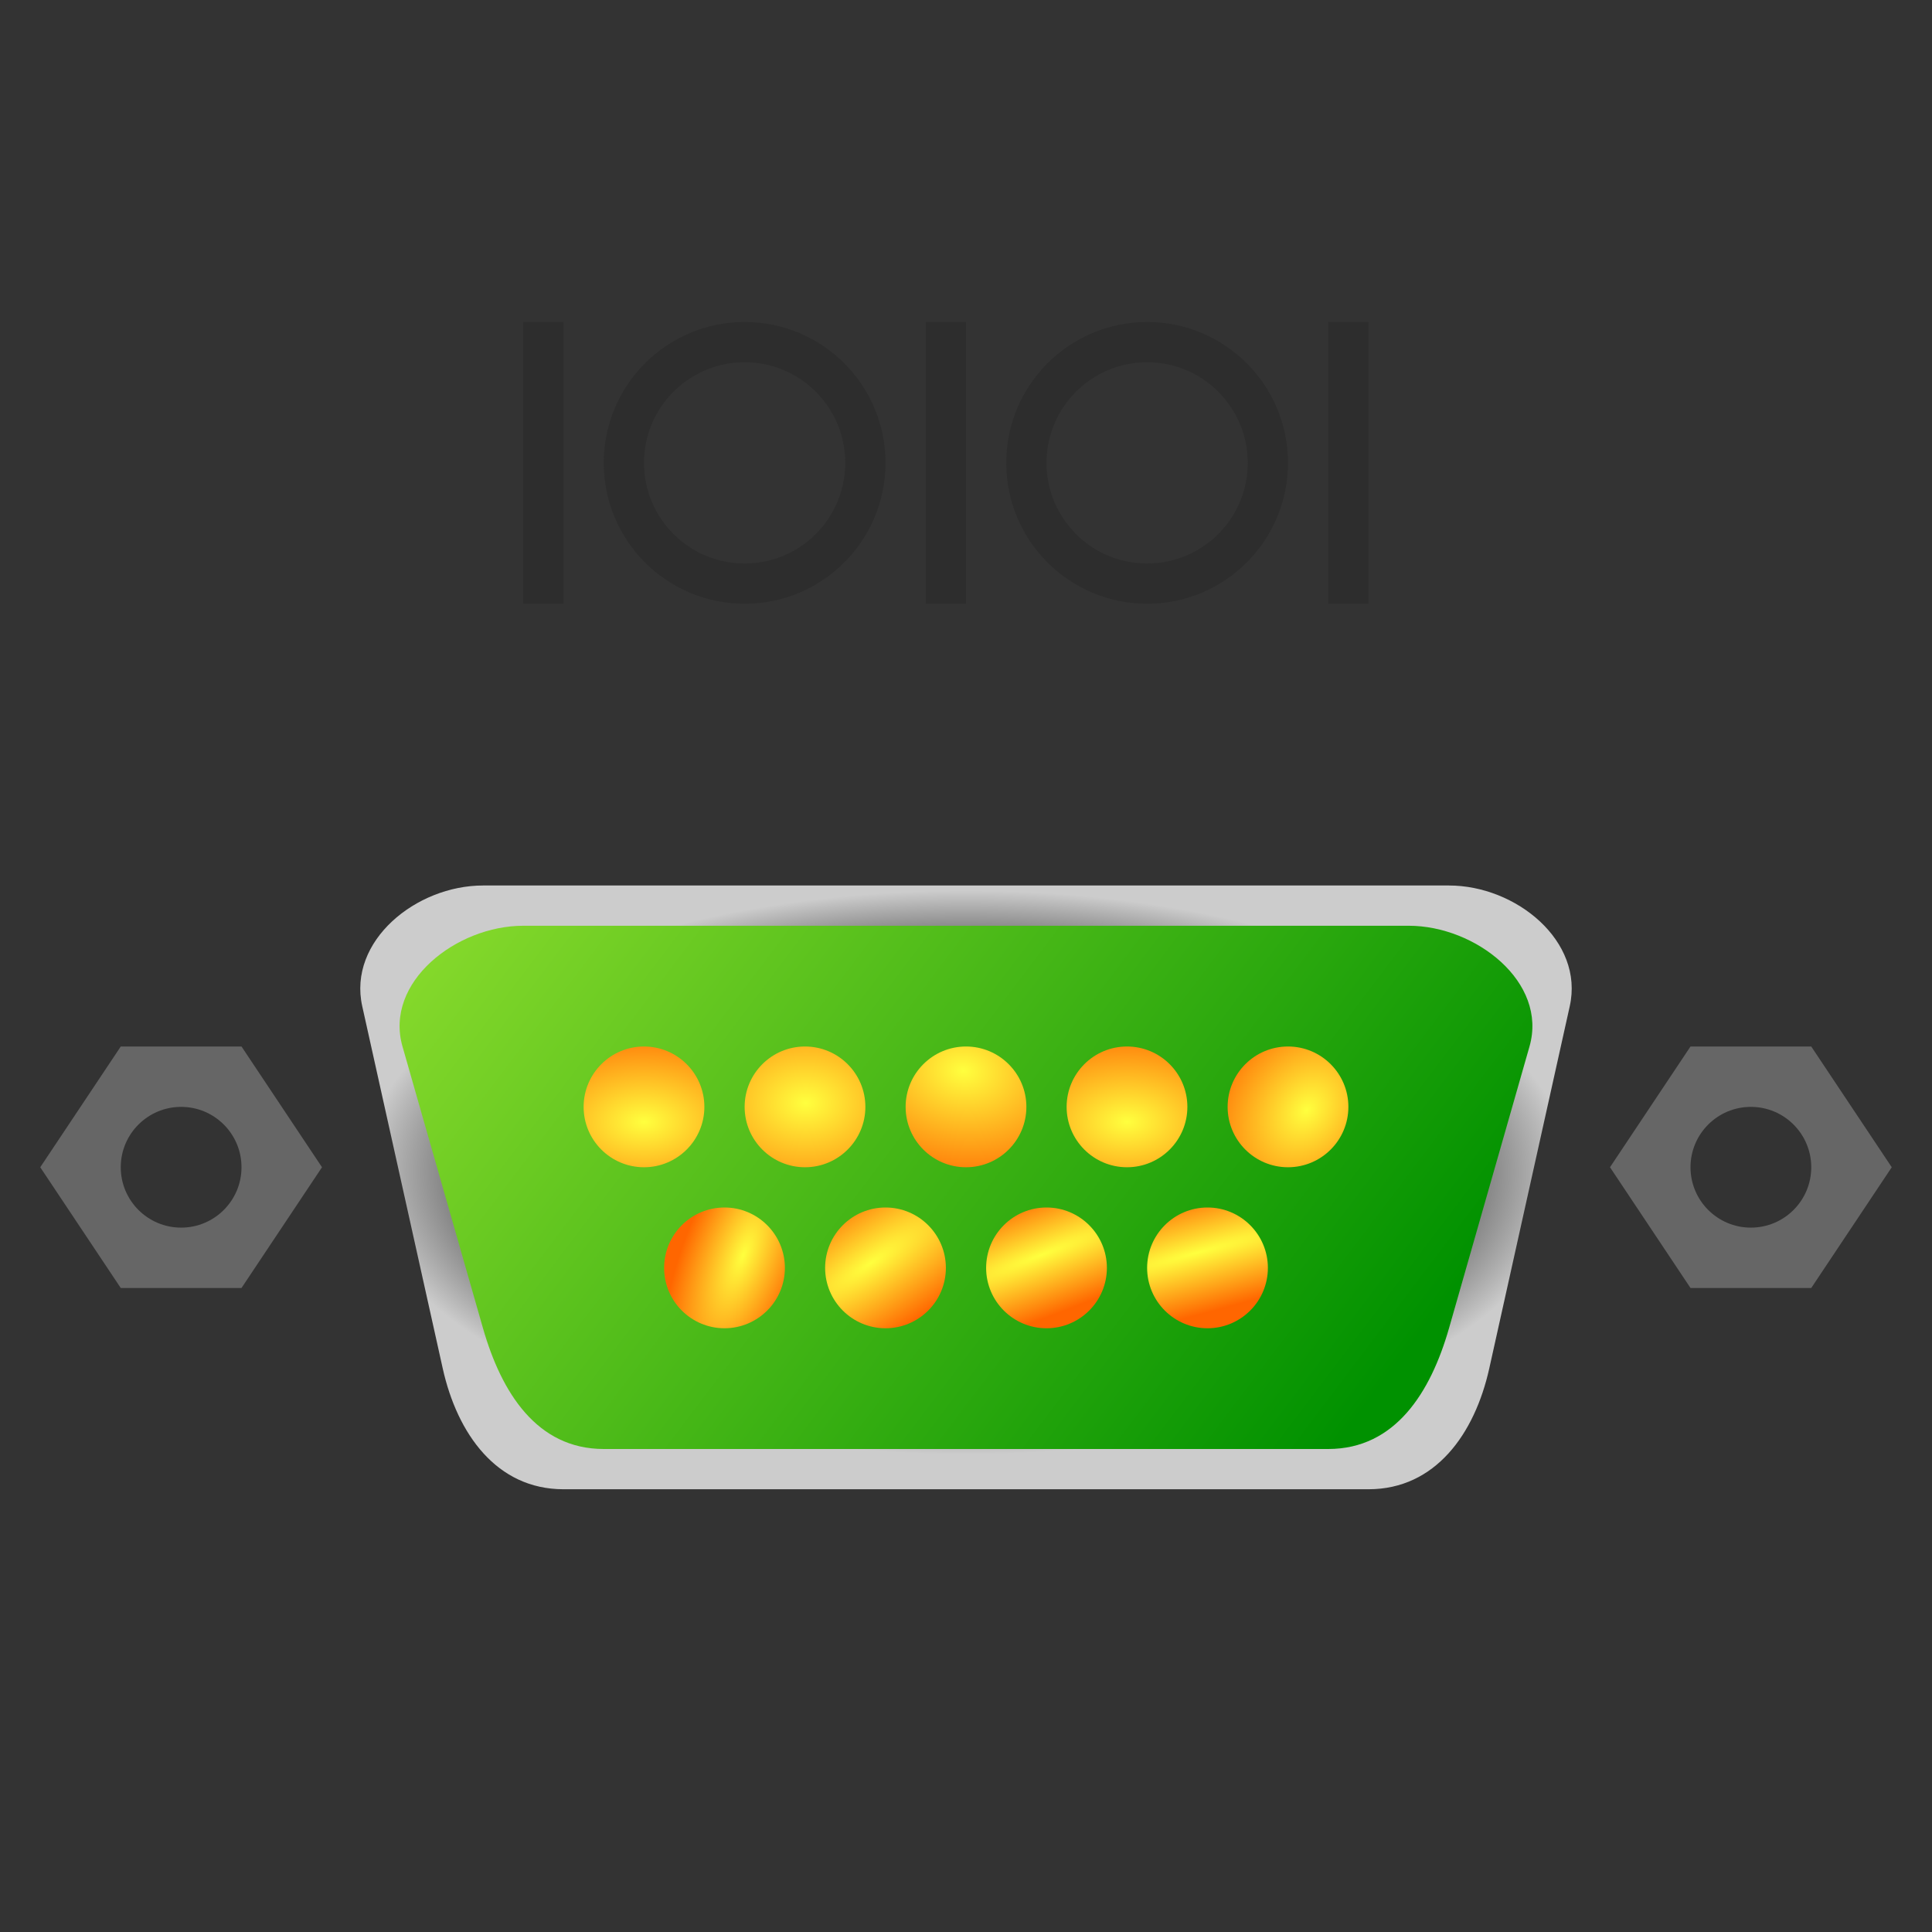
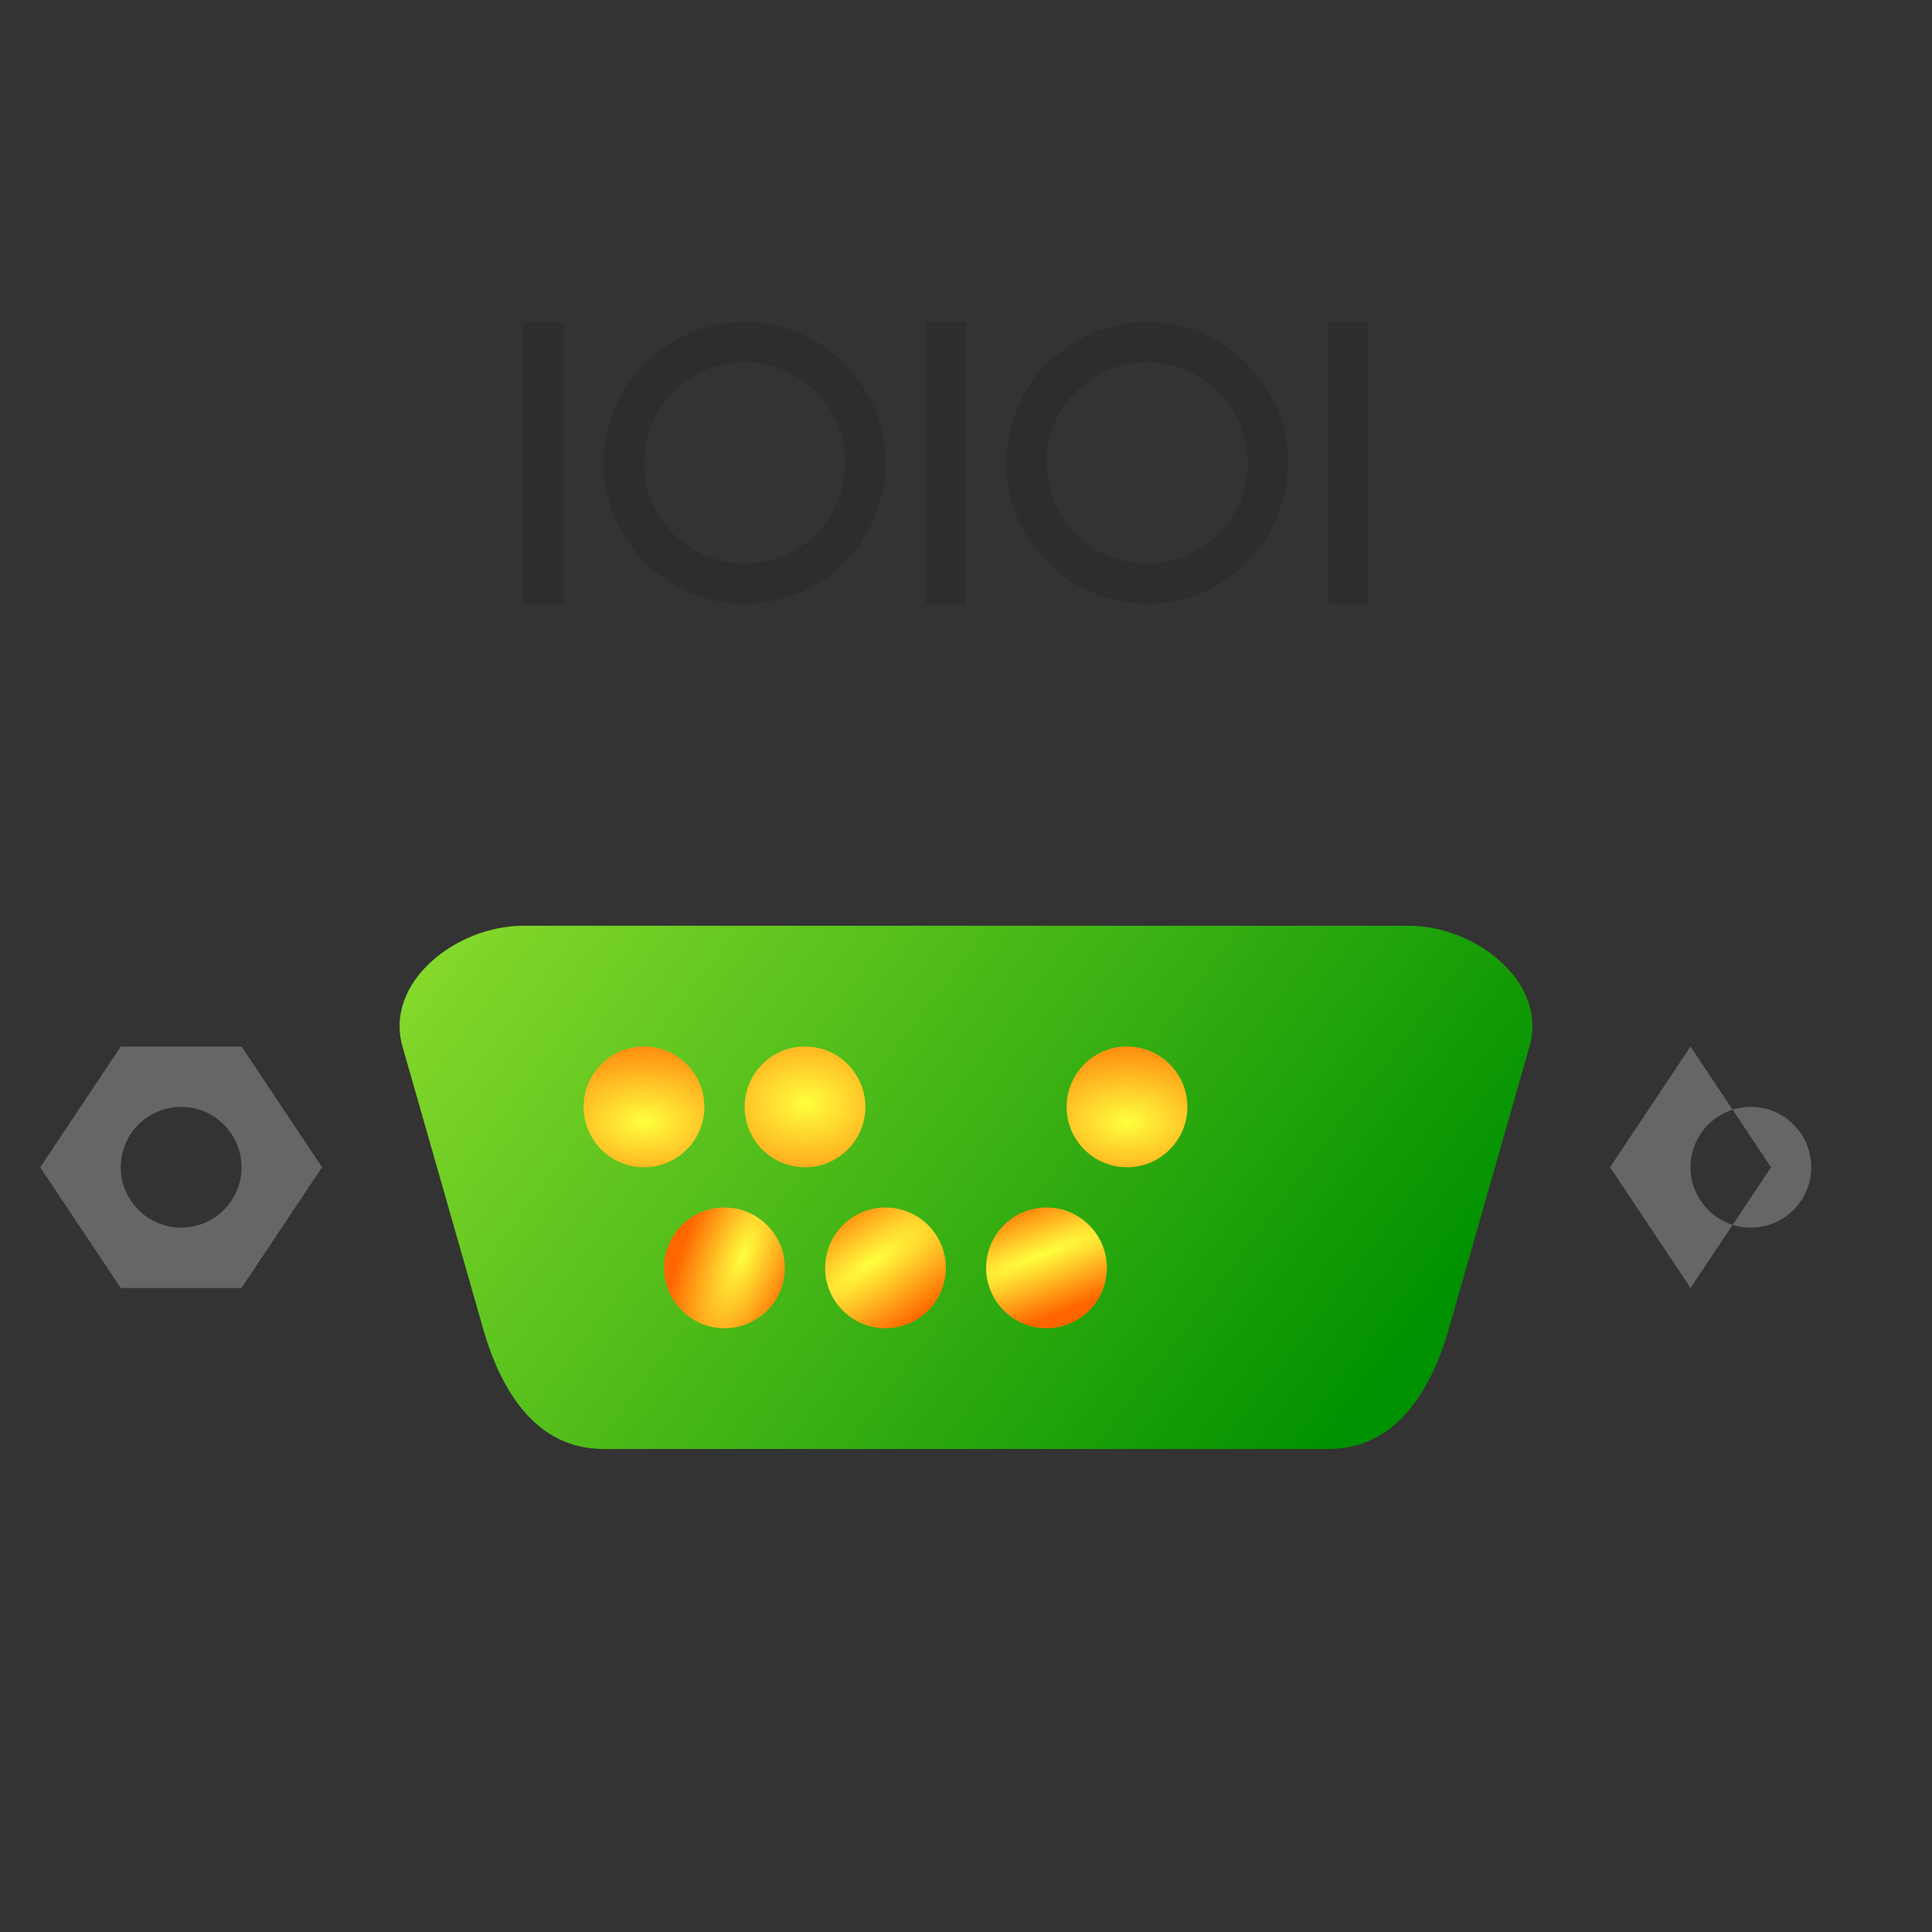
<svg xmlns="http://www.w3.org/2000/svg" xmlns:ns1="http://sodipodi.sourceforge.net/DTD/sodipodi-0.dtd" xmlns:ns2="http://www.inkscape.org/namespaces/inkscape" xmlns:xlink="http://www.w3.org/1999/xlink" id="svg2" ns1:docname="Serial port.svg" viewBox="0 0 48 48" version="1.1" ns2:version="0.48.4 r9939">
  <rect x="0" y="0" width="48" height="48" fill="#333333" stroke="none" />
  <defs id="defs4">
    <linearGradient id="linearGradient3936" ns2:collect="always">
      <stop id="stop3938" style="stop-color:#ffff3e" offset="0" />
      <stop id="stop3940" style="stop-color:#ff6600" offset="1" />
    </linearGradient>
    <radialGradient id="radialGradient3773" gradientUnits="userSpaceOnUse" cy="1020.1" cx="20.421" gradientTransform="matrix(.996 -4.3145e-8 2.0134e-8 .465 3.659 559.18)" r="15.059" ns2:collect="always">
      <stop id="stop3769" style="stop-color:#2d2d2d" offset="0" />
      <stop id="stop3783" style="stop-color:#666666" offset="0.8" />
      <stop id="stop3771" style="stop-color:#cccccc" offset="1" />
    </radialGradient>
    <linearGradient id="linearGradient3900" y2="1027.9" gradientUnits="userSpaceOnUse" x2="38.072" gradientTransform="translate(0 6)" y1="1004.4" x1="7" ns2:collect="always">
      <stop id="stop3896" style="stop-color:#ccff42" offset="0" />
      <stop id="stop3898" style="stop-color:#009100" offset="1" />
    </linearGradient>
    <radialGradient id="radialGradient3980" xlink:href="#linearGradient3936" gradientUnits="userSpaceOnUse" cy="1025.6" cx="20.012" gradientTransform="matrix(2.687 -0 0 2 -33.752 -1019.4)" r="1.5" ns2:collect="always" />
    <radialGradient id="radialGradient3982" xlink:href="#linearGradient3936" gradientUnits="userSpaceOnUse" cy="1025.4" cx="24.031" gradientTransform="matrix(2.646 .333 -.25 1.984 216.7 -1011.4)" r="1.5" ns2:collect="always" />
    <radialGradient id="radialGradient3984" xlink:href="#linearGradient3936" gradientUnits="userSpaceOnUse" cy="1025.9" cx="28" gradientTransform="matrix(2.667 -0 0 1.667 -46.673 -677.9)" r="1.5" ns2:collect="always" />
    <radialGradient id="radialGradient3986" xlink:href="#linearGradient3936" gradientUnits="userSpaceOnUse" cy="1025.9" cx="32" gradientTransform="matrix(-1.333 1.667 -1.301 -1.041 1409.8 2046.6)" r="1.5" ns2:collect="always" />
    <radialGradient id="radialGradient3988" xlink:href="#linearGradient3936" gradientUnits="userSpaceOnUse" cy="1025.9" cx="16" gradientTransform="matrix(2.687 0 -0 1.667 -26.988 -677.9)" r="1.5" ns2:collect="always" />
    <radialGradient id="radialGradient3990" xlink:href="#linearGradient3936" gradientUnits="userSpaceOnUse" cy="1029.9" cx="30" gradientTransform="matrix(-8.939 2.404 -.26 -.966 565.62 1958.3)" r="1.5" ns2:collect="always" />
    <radialGradient id="radialGradient3992" xlink:href="#linearGradient3936" gradientUnits="userSpaceOnUse" cy="1029.9" cx="26" gradientTransform="matrix(-6.272 2.404 -.358 -.934 557.64 1935)" r="1.5" ns2:collect="always" />
    <radialGradient id="radialGradient3994" xlink:href="#linearGradient3936" gradientUnits="userSpaceOnUse" cy="1029.9" cx="22" gradientTransform="matrix(-3.606 2.404 -.667 -1 787.9 2012.8)" r="1.5" ns2:collect="always" />
    <radialGradient id="radialGradient3996" xlink:href="#linearGradient3936" gradientUnits="userSpaceOnUse" cy="1029.9" cx="18" gradientTransform="matrix(-.939 2.404 -.931 -.364 994.2 1367.2)" r="1.5" ns2:collect="always" />
  </defs>
  <ns1:namedview id="base" bordercolor="#666666" ns2:pageshadow="2" ns2:window-y="-8" pagecolor="#ffffff" ns2:snap-intersection-paths="true" ns2:snap-smooth-nodes="true" ns2:window-maximized="1" ns2:zoom="1" ns2:window-x="-8" ns2:window-height="961" showgrid="true" borderopacity="1.0" ns2:current-layer="layer1" ns2:cx="48.670969" ns2:cy="35.157085" ns2:object-nodes="true" ns2:window-width="1280" ns2:object-paths="true" ns2:pageopacity="0.0" ns2:document-units="px">
    <ns2:grid id="grid2985" enabled="true" visible="true" snapvisiblegridlinesonly="true" type="xygrid" empspacing="5" />
  </ns1:namedview>
  <g id="layer1" ns2:label="Layer 1" ns2:groupmode="layer" transform="translate(0 -1004.4)">
-     <path id="rect2987" ns1:nodetypes="sssssssss" style="fill-rule:evenodd;color:#000000;fill:url(#radialGradient3773)" ns2:connector-curvature="0" d="m12 1026.4h24c1.662 0 3.361 1.378 3 3l-2 9c-0.361 1.622-1.338 3-3 3h-20c-1.662 0-2.639-1.378-3-3l-2-9c-0.361-1.622 1.338-3 3-3z" />
    <path id="path2992" style="fill:#666666" ns2:connector-curvature="0" d="m3 1030.4-2 3 2 3h3l2-3-2-3h-3zm1.5 1.5c0.828 0 1.5 0.672 1.5 1.5s-0.672 1.5-1.5 1.5-1.5-0.672-1.5-1.5 0.672-1.5 1.5-1.5z" />
    <path id="path2997" d="m13 1027.4h22c1.662 0 3.457 1.402 3 3l-2 7c-0.457 1.598-1.338 3-3 3h-18c-1.662 0-2.543-1.402-3-3l-2-7c-0.457-1.598 1.338-3 3-3z" ns1:nodetypes="sssssssss" style="fill-rule:evenodd;color:#000000;fill:url(#linearGradient3900)" ns2:connector-curvature="0" />
-     <path id="path3868" style="fill:#666666" ns2:connector-curvature="0" d="m42 1030.4-2 3 2 3h3l2-3-2-3h-3zm1.5 1.5c0.828 0 1.5 0.672 1.5 1.5s-0.672 1.5-1.5 1.5-1.5-0.672-1.5-1.5 0.672-1.5 1.5-1.5z" />
+     <path id="path3868" style="fill:#666666" ns2:connector-curvature="0" d="m42 1030.4-2 3 2 3l2-3-2-3h-3zm1.5 1.5c0.828 0 1.5 0.672 1.5 1.5s-0.672 1.5-1.5 1.5-1.5-0.672-1.5-1.5 0.672-1.5 1.5-1.5z" />
    <path id="path3960" style="fill-rule:evenodd;color:#000000;fill:url(#radialGradient3996)" ns2:connector-curvature="0" d="m19.5 1035.9c0 0.828-0.672 1.5-1.5 1.5s-1.5-0.672-1.5-1.5 0.672-1.5 1.5-1.5 1.5 0.672 1.5 1.5z" />
    <path id="path3958" style="fill-rule:evenodd;color:#000000;fill:url(#radialGradient3994)" ns2:connector-curvature="0" d="m23.5 1035.9c0 0.828-0.672 1.5-1.5 1.5s-1.5-0.672-1.5-1.5 0.672-1.5 1.5-1.5 1.5 0.672 1.5 1.5z" />
    <path id="path3956" style="fill-rule:evenodd;color:#000000;fill:url(#radialGradient3992)" ns2:connector-curvature="0" d="m27.5 1035.9c0 0.828-0.672 1.5-1.5 1.5s-1.5-0.672-1.5-1.5 0.672-1.5 1.5-1.5 1.5 0.672 1.5 1.5z" />
-     <path id="path3954" style="fill-rule:evenodd;color:#000000;fill:url(#radialGradient3990)" ns2:connector-curvature="0" d="m31.5 1035.9c0 0.828-0.672 1.5-1.5 1.5s-1.5-0.672-1.5-1.5 0.672-1.5 1.5-1.5 1.5 0.672 1.5 1.5z" />
    <path id="path3952" style="fill-rule:evenodd;color:#000000;fill:url(#radialGradient3988)" ns2:connector-curvature="0" d="m17.5 1031.9c0 0.828-0.672 1.5-1.5 1.5s-1.5-0.672-1.5-1.5 0.672-1.5 1.5-1.5 1.5 0.672 1.5 1.5z" />
-     <path id="path3950" style="fill-rule:evenodd;color:#000000;fill:url(#radialGradient3986)" ns2:connector-curvature="0" d="m33.5 1031.9c0 0.828-0.672 1.5-1.5 1.5s-1.5-0.672-1.5-1.5 0.672-1.5 1.5-1.5 1.5 0.672 1.5 1.5z" />
    <path id="path3948" style="fill-rule:evenodd;color:#000000;fill:url(#radialGradient3984)" ns2:connector-curvature="0" d="m29.5 1031.9c0 0.828-0.672 1.5-1.5 1.5s-1.5-0.672-1.5-1.5 0.672-1.5 1.5-1.5 1.5 0.672 1.5 1.5z" />
-     <path id="path3946" style="fill-rule:evenodd;color:#000000;fill:url(#radialGradient3982)" ns2:connector-curvature="0" d="m25.5 1031.9c0 0.828-0.672 1.5-1.5 1.5s-1.5-0.672-1.5-1.5 0.672-1.5 1.5-1.5 1.5 0.672 1.5 1.5z" />
    <path id="path3892" style="fill-rule:evenodd;color:#000000;fill:url(#radialGradient3980)" ns2:connector-curvature="0" d="m21.5 1031.9c0 0.828-0.672 1.5-1.5 1.5s-1.5-0.672-1.5-1.5 0.672-1.5 1.5-1.5 1.5 0.672 1.5 1.5z" />
    <path id="rect4172" style="fill-rule:evenodd;color:#000000;fill:#2d2d2d" d="m33 1012.4h1v7h-1zm-20 0h1v7h-1zm15.5 0c-1.933 0-3.5 1.567-3.5 3.5s1.567 3.5 3.5 3.5 3.5-1.567 3.5-3.5-1.567-3.5-3.5-3.5zm0 1c1.381 0 2.5 1.119 2.5 2.5s-1.119 2.5-2.5 2.5-2.5-1.119-2.5-2.5 1.119-2.5 2.5-2.5zm-5.5-1h1v7h-1zm-4.5 0c-1.933 0-3.5 1.567-3.5 3.5s1.567 3.5 3.5 3.5 3.5-1.567 3.5-3.5-1.567-3.5-3.5-3.5zm0 1c1.381 0 2.5 1.119 2.5 2.5s-1.119 2.5-2.5 2.5-2.5-1.119-2.5-2.5 1.119-2.5 2.5-2.5z" />
  </g>
</svg>